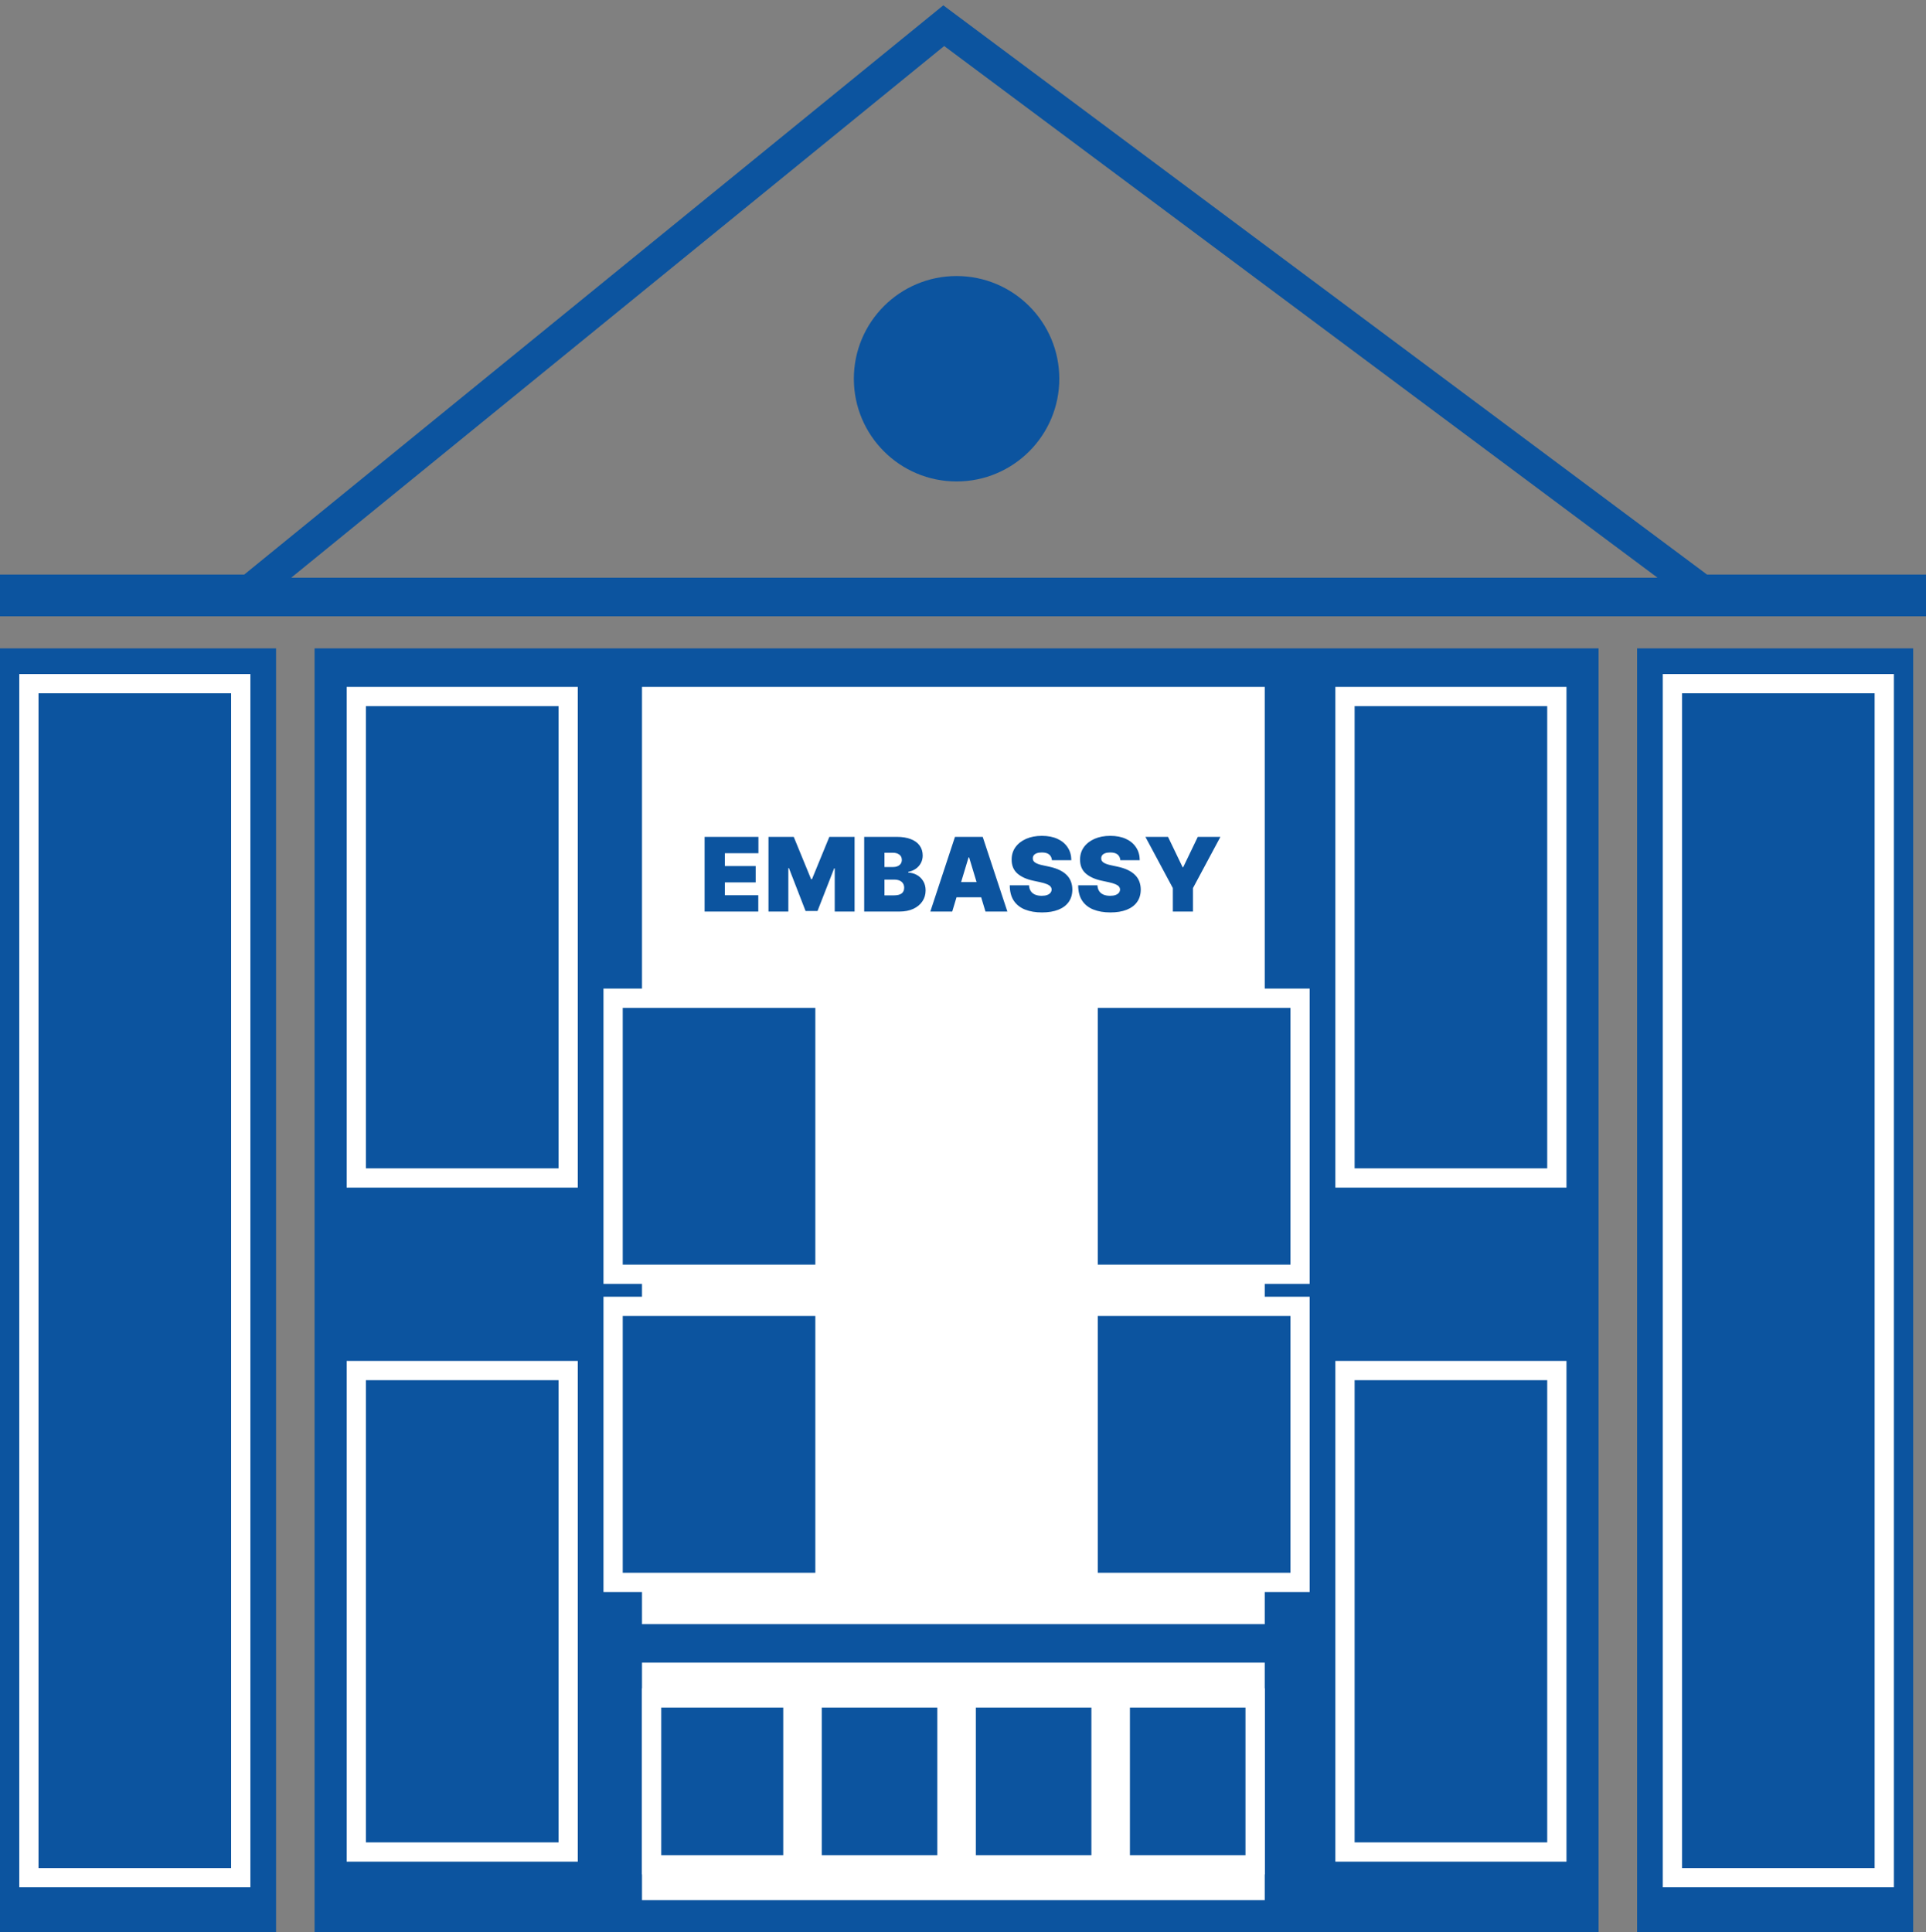
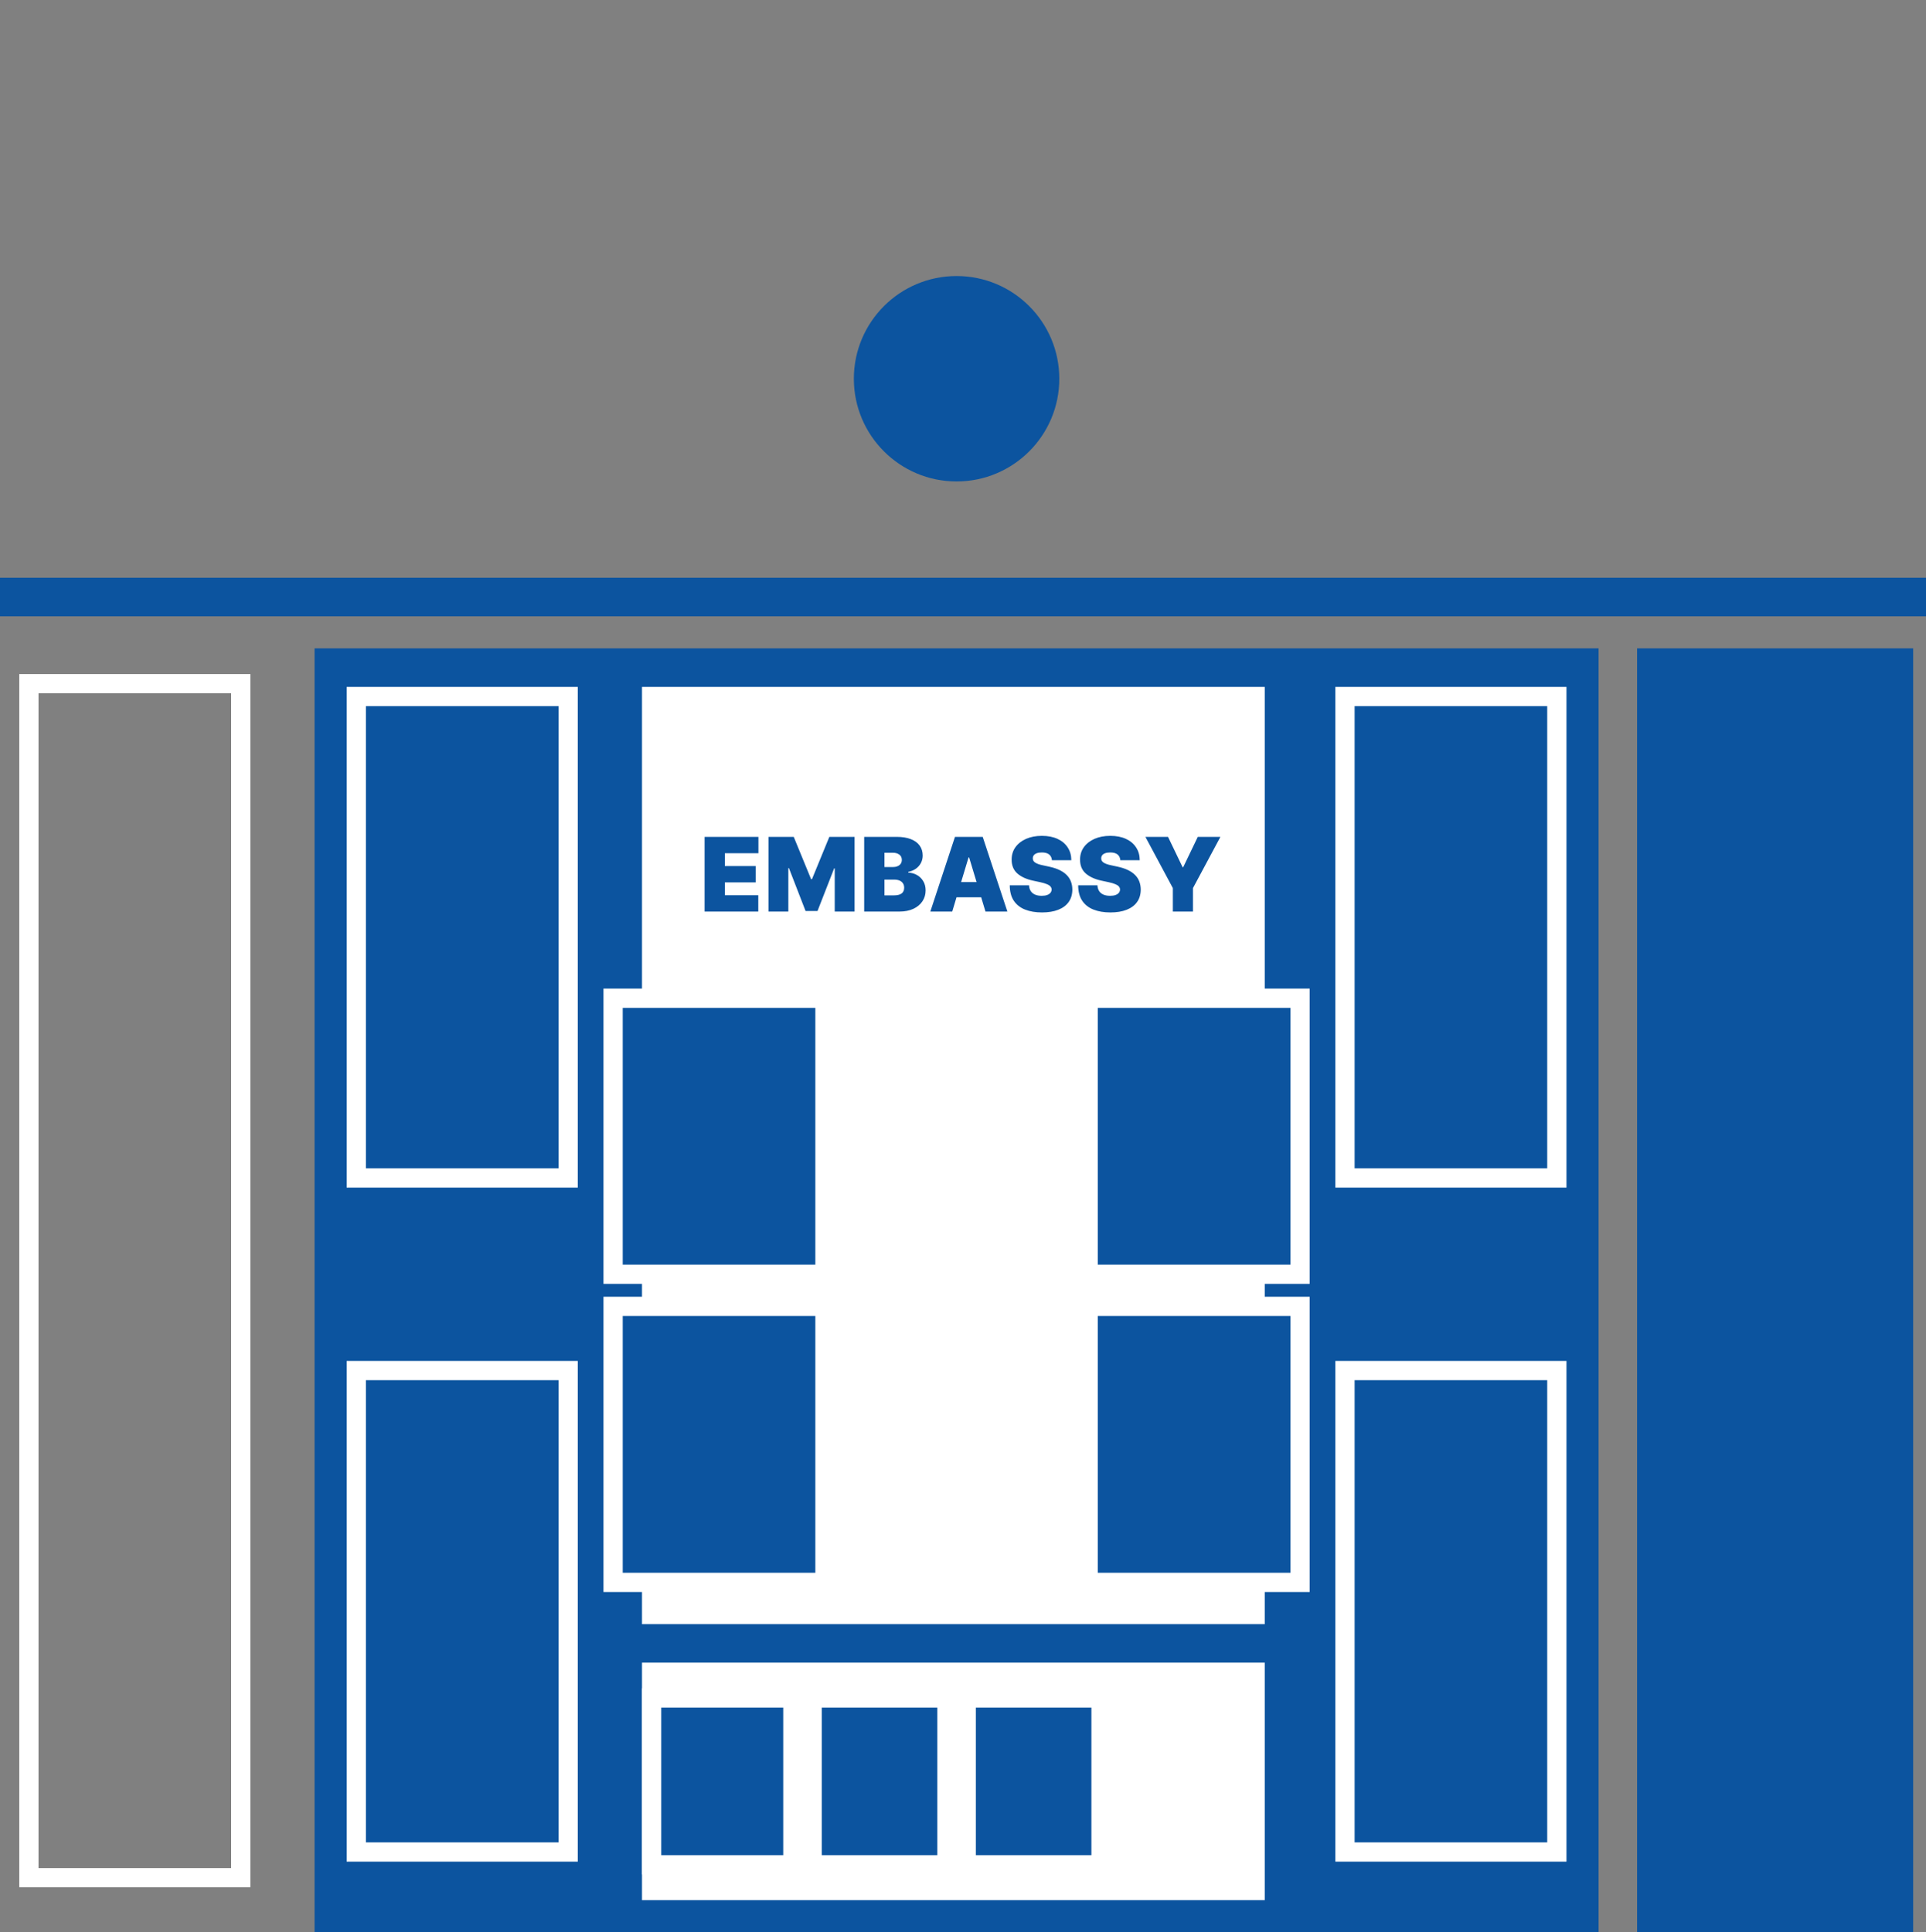
<svg xmlns="http://www.w3.org/2000/svg" width="300" height="301" viewBox="0 0 300 301" fill="none">
  <rect x="0" y="0" width="300" height="301" fill="#808080" stroke="none" />
  <rect x="49" y="101" width="200" height="200" fill="#0C549F" />
  <rect x="55.5" y="108.5" width="33" height="75" stroke="white" stroke-width="3" />
  <rect x="209.5" y="213.5" width="33" height="75" stroke="white" stroke-width="3" />
  <rect x="55.5" y="213.5" width="33" height="75" stroke="white" stroke-width="3" />
  <rect x="209.5" y="108.5" width="33" height="75" stroke="white" stroke-width="3" />
  <rect x="100" y="259" width="97" height="37" fill="white" />
  <rect x="100" y="107" width="97" height="146" fill="white" />
  <rect y="90" width="300" height="6" fill="#0C549F" />
-   <path d="M0 92H38.935L147 4L265.058 92H300" stroke="#0C549F" stroke-width="5" />
  <circle cx="149" cy="59" r="16" fill="#0C549F" />
-   <rect y="101" width="43" height="200" fill="#0C549F" />
  <rect x="255" y="101" width="43" height="200" fill="#0C549F" />
  <path d="M109.75 142V130.364H118.136V132.909H112.909V134.909H117.705V137.455H112.909V139.455H118.114V142H109.75ZM119.703 130.364H123.635L126.339 136.955H126.476L129.18 130.364H133.112V142H130.021V135.273H129.93L127.339 141.909H125.476L122.885 135.227H122.794V142H119.703V130.364ZM134.609 142V130.364H139.655C140.541 130.364 141.286 130.483 141.888 130.722C142.494 130.96 142.95 131.297 143.257 131.733C143.568 132.169 143.723 132.682 143.723 133.273C143.723 133.701 143.628 134.091 143.439 134.443C143.253 134.795 142.992 135.091 142.655 135.33C142.318 135.564 141.924 135.727 141.473 135.818V135.932C141.973 135.951 142.428 136.078 142.837 136.312C143.246 136.544 143.571 136.864 143.814 137.273C144.056 137.678 144.178 138.155 144.178 138.705C144.178 139.341 144.011 139.907 143.678 140.403C143.348 140.9 142.878 141.29 142.268 141.574C141.659 141.858 140.931 142 140.087 142H134.609ZM137.768 139.477H139.246C139.776 139.477 140.174 139.379 140.439 139.182C140.704 138.981 140.837 138.686 140.837 138.295C140.837 138.023 140.774 137.792 140.649 137.602C140.524 137.413 140.346 137.269 140.115 137.17C139.888 137.072 139.613 137.023 139.291 137.023H137.768V139.477ZM137.768 135.068H139.064C139.34 135.068 139.585 135.025 139.797 134.938C140.009 134.85 140.174 134.725 140.291 134.562C140.412 134.396 140.473 134.193 140.473 133.955C140.473 133.595 140.344 133.32 140.087 133.131C139.829 132.938 139.503 132.841 139.109 132.841H137.768V135.068ZM148.32 142H144.911L148.751 130.364H153.07L156.911 142H153.501L150.956 133.568H150.865L148.32 142ZM147.683 137.409H154.092V139.773H147.683V137.409ZM163.851 134C163.821 133.621 163.679 133.326 163.425 133.114C163.175 132.902 162.794 132.795 162.283 132.795C161.957 132.795 161.69 132.835 161.482 132.915C161.277 132.991 161.125 133.095 161.027 133.227C160.929 133.36 160.877 133.511 160.874 133.682C160.866 133.822 160.891 133.949 160.947 134.062C161.008 134.172 161.103 134.273 161.232 134.364C161.36 134.451 161.525 134.53 161.726 134.602C161.927 134.674 162.165 134.739 162.442 134.795L163.396 135C164.04 135.136 164.591 135.316 165.05 135.54C165.508 135.763 165.883 136.027 166.175 136.33C166.466 136.629 166.68 136.966 166.817 137.341C166.957 137.716 167.029 138.125 167.033 138.568C167.029 139.333 166.838 139.981 166.459 140.511C166.08 141.042 165.538 141.445 164.834 141.722C164.133 141.998 163.29 142.136 162.305 142.136C161.294 142.136 160.411 141.987 159.658 141.688C158.908 141.388 158.324 140.928 157.908 140.307C157.495 139.682 157.286 138.883 157.283 137.909H160.283C160.302 138.265 160.391 138.564 160.55 138.807C160.709 139.049 160.932 139.233 161.22 139.358C161.512 139.483 161.858 139.545 162.26 139.545C162.597 139.545 162.879 139.504 163.107 139.42C163.334 139.337 163.506 139.222 163.624 139.074C163.741 138.926 163.802 138.758 163.805 138.568C163.802 138.39 163.743 138.235 163.629 138.102C163.519 137.966 163.338 137.845 163.084 137.739C162.83 137.629 162.487 137.527 162.055 137.432L160.896 137.182C159.866 136.958 159.054 136.585 158.459 136.062C157.868 135.536 157.574 134.818 157.578 133.909C157.574 133.17 157.771 132.525 158.169 131.972C158.571 131.415 159.125 130.981 159.834 130.67C160.546 130.36 161.362 130.205 162.283 130.205C163.222 130.205 164.035 130.362 164.72 130.676C165.406 130.991 165.934 131.434 166.305 132.006C166.68 132.574 166.87 133.239 166.874 134H163.851ZM174.507 134C174.477 133.621 174.335 133.326 174.081 133.114C173.831 132.902 173.45 132.795 172.939 132.795C172.613 132.795 172.346 132.835 172.138 132.915C171.933 132.991 171.782 133.095 171.683 133.227C171.585 133.36 171.534 133.511 171.53 133.682C171.522 133.822 171.547 133.949 171.604 134.062C171.664 134.172 171.759 134.273 171.888 134.364C172.017 134.451 172.181 134.53 172.382 134.602C172.583 134.674 172.821 134.739 173.098 134.795L174.053 135C174.696 135.136 175.248 135.316 175.706 135.54C176.164 135.763 176.539 136.027 176.831 136.33C177.123 136.629 177.337 136.966 177.473 137.341C177.613 137.716 177.685 138.125 177.689 138.568C177.685 139.333 177.494 139.981 177.115 140.511C176.736 141.042 176.195 141.445 175.49 141.722C174.789 141.998 173.946 142.136 172.962 142.136C171.95 142.136 171.068 141.987 170.314 141.688C169.564 141.388 168.981 140.928 168.564 140.307C168.151 139.682 167.943 138.883 167.939 137.909H170.939C170.958 138.265 171.047 138.564 171.206 138.807C171.365 139.049 171.589 139.233 171.876 139.358C172.168 139.483 172.515 139.545 172.916 139.545C173.253 139.545 173.536 139.504 173.763 139.42C173.99 139.337 174.162 139.222 174.28 139.074C174.397 138.926 174.458 138.758 174.462 138.568C174.458 138.39 174.399 138.235 174.286 138.102C174.176 137.966 173.994 137.845 173.74 137.739C173.486 137.629 173.143 137.527 172.712 137.432L171.553 137.182C170.522 136.958 169.71 136.585 169.115 136.062C168.524 135.536 168.231 134.818 168.234 133.909C168.231 133.17 168.428 132.525 168.825 131.972C169.227 131.415 169.782 130.981 170.49 130.67C171.202 130.36 172.018 130.205 172.939 130.205C173.878 130.205 174.691 130.362 175.376 130.676C176.062 130.991 176.59 131.434 176.962 132.006C177.337 132.574 177.526 133.239 177.53 134H174.507ZM178.413 130.364H181.936L184.209 135.091H184.3L186.572 130.364H190.095L185.822 138.341V142H182.686V138.341L178.413 130.364Z" fill="#0C549F" />
  <rect x="95.5" y="203.5" width="33" height="43" fill="#0C549F" stroke="white" stroke-width="3" />
  <rect x="101.5" y="264.5" width="22" height="26" fill="#0C549F" stroke="white" stroke-width="3" />
  <rect x="150.5" y="264.5" width="21" height="26" fill="#0C549F" stroke="white" stroke-width="3" />
  <rect x="126.5" y="264.5" width="21" height="26" fill="#0C549F" stroke="white" stroke-width="3" />
-   <rect x="174.5" y="264.5" width="21" height="26" fill="#0C549F" stroke="white" stroke-width="3" />
  <rect x="95.5" y="155.5" width="33" height="43" fill="#0C549F" stroke="white" stroke-width="3" />
  <rect x="169.5" y="155.5" width="33" height="43" fill="#0C549F" stroke="white" stroke-width="3" />
  <rect x="169.5" y="203.5" width="33" height="43" fill="#0C549F" stroke="white" stroke-width="3" />
  <rect x="4.5" y="106.5" width="33" height="186" stroke="white" stroke-width="3" />
-   <rect x="260.5" y="106.5" width="33" height="186" stroke="white" stroke-width="3" />
</svg>